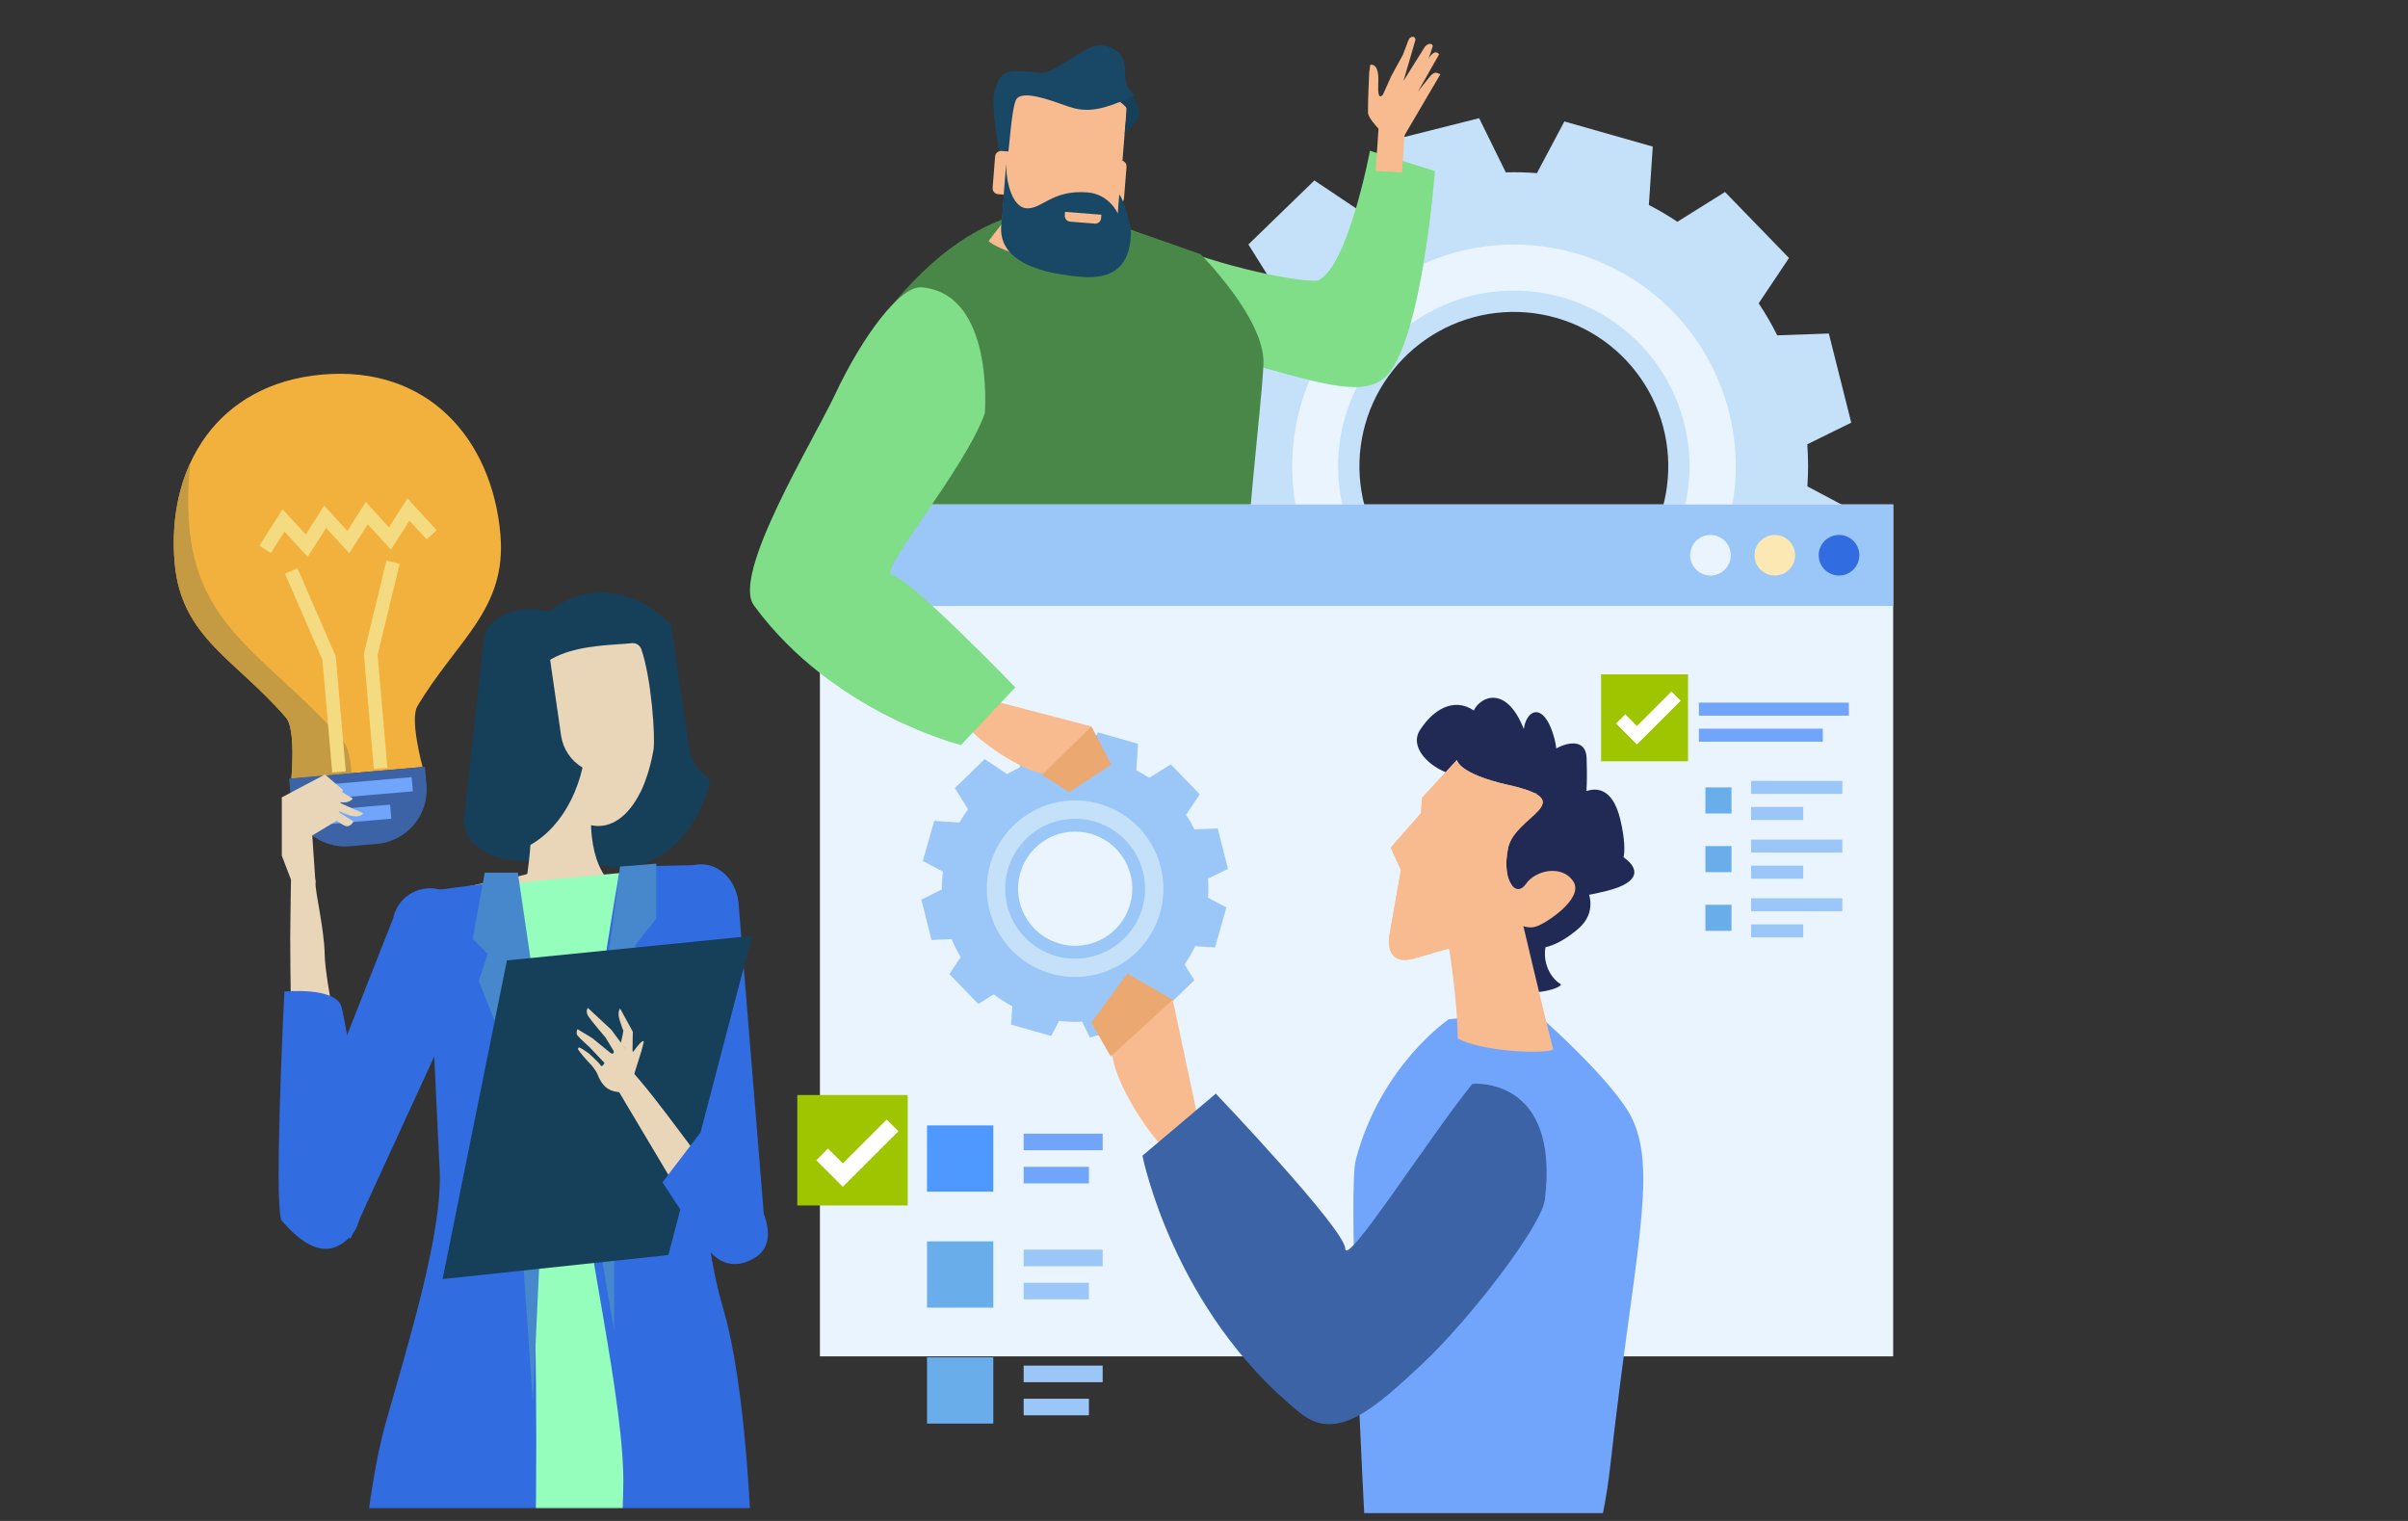
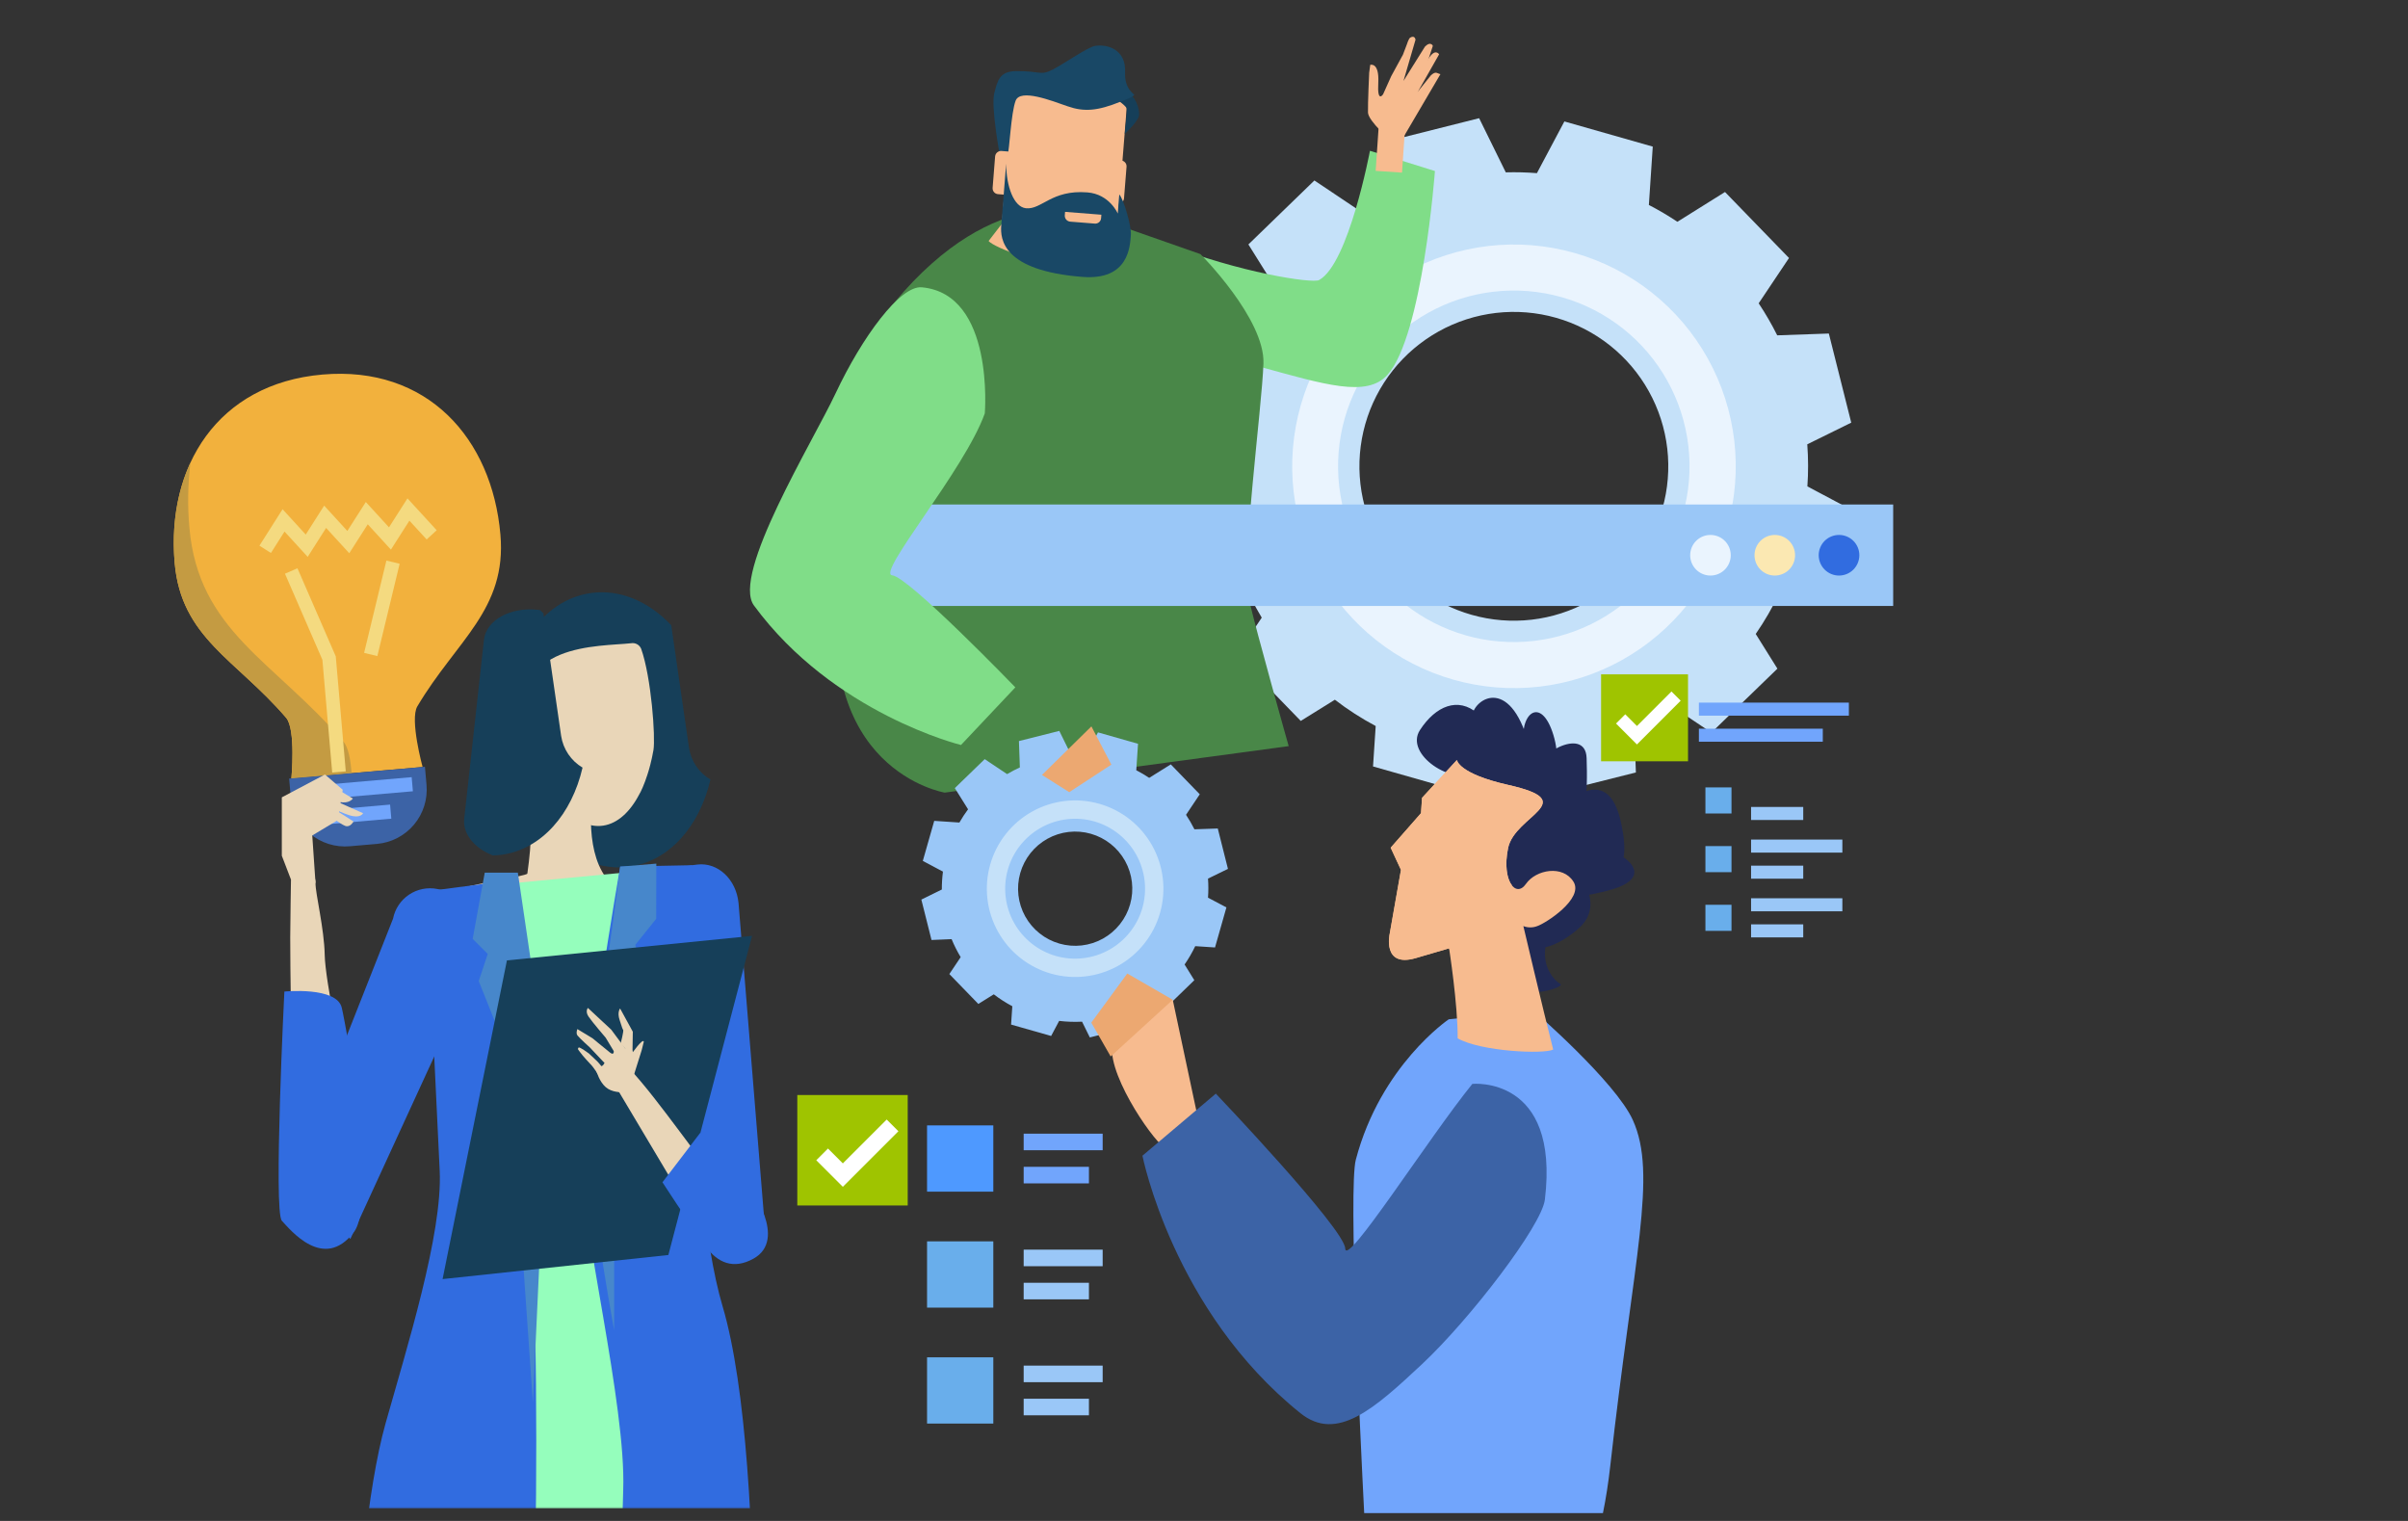
<svg xmlns="http://www.w3.org/2000/svg" width="1900" height="1200" viewBox="0 0 1900 1200" fill="none">
  <rect x="0" y="0" width="1900" height="1200" fill="#333333" stroke="none" />
  <g clip-path="url(#clip0_330_43224)">
    <g clip-path="url(#clip1_330_43224)">
      <path d="M944.435 457.205L926.739 386.879L962.393 369.337C962.329 358.919 962.975 348.509 964.326 338.18L929.287 319.562L949.147 249.79L993.012 252.721C997.556 244.75 1002.58 237.062 1008.05 229.699L985.031 192.863L1037.11 142.383L1076.06 168.475C1083.26 164.207 1090.68 160.328 1098.3 156.857L1096.77 110.95L1167.09 93.254L1188.12 135.983C1196.31 135.759 1204.51 135.969 1212.68 136.612L1234.35 95.817L1304.09 115.678L1301.02 161.722C1308.76 165.717 1316.27 170.145 1323.52 174.983L1361.09 151.485L1411.59 203.561L1387.66 239.307C1393.07 247.409 1397.95 255.847 1402.29 264.57L1443.02 263.143L1460.7 333.468L1426.01 350.55C1426.83 361.6 1426.86 372.695 1426.09 383.748L1458.15 400.785L1438.31 470.527L1403.84 468.24C1398.53 479.363 1392.34 490.044 1385.33 500.18L1402.44 527.561L1350.35 578.01L1324.09 560.436C1313.19 567.762 1301.69 574.154 1289.72 579.545L1290.77 609.458L1220.44 627.124L1206.95 599.712C1193.63 600.422 1180.28 599.975 1167.04 598.377L1153.14 624.561L1083.37 604.716L1085.48 572.822C1074.18 566.817 1063.4 559.876 1053.25 552.072L1026.35 568.801L975.868 516.74L995.56 487.318C989.52 477.261 984.246 466.764 979.782 455.915L944.435 457.205ZM1161.15 485.077C1192.23 493.924 1225.54 490.066 1253.77 474.351C1282 458.635 1302.83 432.35 1311.69 401.276C1316.07 385.885 1317.37 369.782 1315.53 353.886C1313.69 337.991 1308.73 322.614 1300.94 308.634C1293.15 294.655 1282.69 282.347 1270.14 272.413C1257.6 262.48 1243.22 255.116 1227.82 250.741C1212.43 246.359 1196.33 245.05 1180.44 246.89C1164.54 248.73 1149.17 253.684 1135.19 261.467C1121.21 269.25 1108.9 279.711 1098.96 292.252C1089.02 304.793 1081.65 319.168 1077.27 334.558C1072.89 349.948 1071.59 366.051 1073.44 381.946C1075.28 397.841 1080.24 413.216 1088.03 427.194C1095.82 441.172 1106.29 453.478 1118.83 463.41C1131.38 473.342 1145.76 480.704 1161.15 485.077Z" fill="#C5E1F9" />
      <g style="mix-blend-mode:multiply">
        <path d="M1242.42 199.6C1264.53 205.882 1285.19 216.459 1303.21 230.727C1321.24 244.996 1336.27 262.676 1347.46 282.758C1358.65 302.84 1365.77 324.929 1368.42 347.764C1371.06 370.599 1369.18 393.732 1362.89 415.841C1356.6 437.944 1346.01 458.591 1331.74 476.603C1317.47 494.615 1299.79 509.639 1279.71 520.818C1259.63 531.996 1237.55 539.109 1214.72 541.751C1191.89 544.394 1168.76 542.513 1146.66 536.216C1124.56 529.927 1103.91 519.344 1085.9 505.073C1067.88 490.802 1052.86 473.122 1041.68 453.043C1030.5 432.964 1023.38 410.879 1020.74 388.049C1018.1 365.22 1019.98 342.094 1026.27 319.991C1038.97 275.367 1068.88 237.614 1109.42 215.037C1149.95 192.461 1197.79 186.908 1242.42 199.6ZM1156.47 501.284C1173.98 506.271 1192.31 507.76 1210.4 505.665C1228.48 503.57 1245.98 497.933 1261.89 489.075C1277.8 480.217 1291.81 468.313 1303.12 454.04C1314.43 439.768 1322.82 423.408 1327.8 405.895C1332.79 388.381 1334.29 370.055 1332.19 351.964C1330.1 333.873 1324.47 316.371 1315.61 300.458C1306.76 284.544 1294.85 270.532 1280.58 259.221C1266.3 247.909 1249.94 239.52 1232.43 234.533C1214.91 229.546 1196.58 228.058 1178.49 230.154C1160.4 232.251 1142.9 237.89 1126.98 246.751C1111.07 255.611 1097.06 267.519 1085.75 281.795C1074.44 296.071 1066.05 312.435 1061.07 329.952C1051.01 365.332 1055.42 403.257 1073.33 435.384C1091.23 467.512 1121.17 491.211 1156.55 501.268L1156.47 501.284Z" fill="#EAF4FE" />
      </g>
      <path d="M891.131 245.676C891.131 245.676 897.731 262.958 992.613 288.973C1045.63 303.538 1078.41 313.806 1094.69 295.803C1122.58 264.938 1132.22 134.939 1132.22 134.939L1080.94 118.977C1080.94 118.977 1064.15 208.287 1040.81 220.934C1035.36 223.881 977.419 214.887 921.014 192.648C897.178 183.224 892.19 239.107 891.131 245.676Z" fill="#80DD88" />
      <path d="M745.416 625.357C745.416 625.357 639.928 608.06 663.15 454.087C686.371 300.114 668.736 283.231 705.357 239.074C786.365 141.445 856.797 168.811 856.797 168.811L947.183 200.489C947.183 200.489 998.154 251.476 996.911 286.869C995.667 322.261 979.061 445.047 985.246 471.937C991.431 498.827 1016.82 588.675 1016.82 588.675L745.416 625.357Z" fill="#498748" />
-       <path d="M1493.79 398.02H646.942V1070.13H1493.79V398.02Z" fill="#EAF4FE" />
      <path d="M1493.79 398.02H646.942V478.106H1493.79V398.02Z" fill="#9AC7F7" />
      <path d="M1435.02 438.08C1435.03 442.331 1436.72 446.407 1439.73 449.411C1442.73 452.416 1446.81 454.104 1451.06 454.104C1455.31 454.096 1459.38 452.405 1462.38 449.402C1465.39 446.398 1467.08 442.327 1467.09 438.08C1467.09 435.975 1466.68 433.891 1465.87 431.946C1465.07 430.001 1463.89 428.234 1462.4 426.745C1460.91 425.257 1459.14 424.077 1457.2 423.272C1455.25 422.468 1453.17 422.055 1451.06 422.057C1448.96 422.051 1446.87 422.461 1444.92 423.264C1442.97 424.067 1441.2 425.246 1439.71 426.735C1438.22 428.224 1437.04 429.993 1436.24 431.94C1435.43 433.887 1435.02 435.973 1435.02 438.08Z" fill="#316CE0" />
      <path d="M1384.38 438.08C1384.38 442.33 1386.06 446.405 1389.07 449.41C1392.07 452.415 1396.15 454.104 1400.4 454.104C1404.64 454.095 1408.71 452.403 1411.7 449.399C1414.7 446.394 1416.38 442.323 1416.38 438.08C1416.38 435.978 1415.97 433.895 1415.17 431.952C1414.37 430.008 1413.2 428.241 1411.71 426.753C1410.23 425.264 1408.46 424.083 1406.52 423.277C1404.58 422.471 1402.5 422.057 1400.4 422.057C1398.29 422.053 1396.21 422.464 1394.26 423.268C1392.32 424.072 1390.55 425.252 1389.06 426.741C1387.57 428.23 1386.39 429.998 1385.59 431.943C1384.78 433.889 1384.37 435.975 1384.38 438.08Z" fill="#FBE8B2" />
      <path d="M1333.62 438.08C1333.62 442.327 1335.3 446.4 1338.31 449.405C1341.31 452.41 1345.38 454.1 1349.63 454.104C1353.87 454.095 1357.94 452.404 1360.94 449.401C1363.94 446.397 1365.63 442.326 1365.63 438.08C1365.64 435.977 1365.22 433.893 1364.42 431.949C1363.62 430.005 1362.44 428.239 1360.95 426.751C1359.46 425.263 1357.7 424.082 1355.76 423.277C1353.81 422.471 1351.73 422.057 1349.63 422.057C1347.52 422.053 1345.44 422.464 1343.49 423.268C1341.55 424.072 1339.78 425.253 1338.29 426.742C1336.81 428.231 1335.63 429.999 1334.82 431.945C1334.02 433.89 1333.61 435.975 1333.62 438.08Z" fill="#EAF4FE" />
      <path d="M1106.24 136.212L1108.88 97.381L1088.09 95.969L1085.45 134.815L1106.24 136.212Z" fill="#F7BB8F" />
      <path d="M1097.81 111.286C1097.81 111.286 1079.59 95.539 1079.39 88.786C1079.19 82.033 1080.33 57.414 1080.33 57.414L1081.17 51.168C1081.17 51.168 1088.42 48.804 1087.51 65.319C1086.6 81.833 1091.33 74.343 1091.33 74.343L1097.73 60.085L1106.94 43.202L1110.01 35.16C1110.01 35.16 1111.44 30.448 1112.71 29.68C1116.46 27.47 1116.89 31.353 1116.89 31.353L1107.4 63.861L1124.28 36.879C1124.28 36.879 1127.02 33.809 1129.06 34.73C1131.1 35.651 1130.38 36.771 1130.38 36.771L1118.62 72.425L1128.89 59.609C1128.89 59.609 1131.65 56.678 1133.68 57.491C1135.7 58.304 1136.55 58.519 1136.55 58.519L1103.98 113.988L1097.81 111.286Z" fill="#F7BB8F" />
      <path d="M1113.42 65.642L1126.39 47.424C1126.39 47.424 1128.83 43.004 1131.25 41.776C1131.6 41.564 1131.99 41.425 1132.4 41.366C1132.8 41.307 1133.22 41.33 1133.61 41.433C1134.01 41.536 1134.38 41.717 1134.7 41.965C1135.03 42.214 1135.3 42.525 1135.5 42.881L1118.7 72.503L1113.42 65.642Z" fill="#F7BB8F" />
      <path d="M1340.49 559.498H1458.83" stroke="#71A5FC" stroke-width="10.291" stroke-miterlimit="10" />
-       <path d="M1381.66 621.244H1453.69" stroke="#9AC7F7" stroke-width="10.291" />
      <path d="M1381.66 641.811H1422.82" stroke="#9AC7F7" stroke-width="10.291" />
      <path d="M1381.66 667.549H1453.69" stroke="#9AC7F7" stroke-width="10.291" />
      <path d="M1381.66 688.133H1422.82" stroke="#9AC7F7" stroke-width="10.291" />
      <path d="M1381.66 713.855H1453.69" stroke="#9AC7F7" stroke-width="10.291" />
      <path d="M1381.66 734.438H1422.82" stroke="#9AC7F7" stroke-width="10.291" />
      <path d="M1340.49 580.064H1438.25" stroke="#71A5FC" stroke-width="10.291" stroke-miterlimit="10" />
      <path d="M1366.22 621.244H1345.64V641.826H1366.22V621.244Z" fill="url(#paint0_linear_330_43224)" />
      <path d="M1366.22 667.549H1345.64V688.131H1366.22V667.549Z" fill="url(#paint1_linear_330_43224)" />
      <path d="M1366.22 713.855H1345.64V734.437H1366.22V713.855Z" fill="url(#paint2_linear_330_43224)" />
      <path d="M1331.91 532.041H1263.31V600.647H1331.91V532.041Z" fill="#9FC400" />
      <path d="M1278.75 567.205L1291.61 580.082L1322.48 549.201" stroke="white" stroke-width="10.291" />
      <path d="M394.849 421.765C388.249 345.868 337.201 288.312 254.398 295.511C171.594 302.709 131.229 368.2 137.828 444.096C142.97 503.309 186.267 520.254 225.758 566.298C233.586 575.4 229.917 614.154 229.917 614.154L333.456 605.144C333.456 605.144 323.157 567.618 329.297 557.304C360.254 505.12 399.99 480.978 394.849 421.765Z" fill="#F2B13D" />
      <path d="M270.943 585.083C216.364 521.449 156.537 498.028 149.431 416.253C147.896 399.183 148.184 381.999 150.29 364.99C139.547 388.151 135.326 415.394 137.828 444.125C142.97 503.338 186.267 520.283 225.758 566.327C233.585 575.429 229.917 614.183 229.917 614.183L277.404 610.054C276.652 599.357 274.826 589.58 270.943 585.083Z" fill="#C49B42" />
      <path d="M228.152 614.305L229.38 628.579C229.867 634.205 231.458 639.681 234.062 644.692C236.666 649.703 240.232 654.152 244.557 657.784C248.882 661.416 253.88 664.16 259.266 665.859C264.652 667.558 270.32 668.179 275.946 667.686L297.434 665.829C303.06 665.342 308.536 663.751 313.547 661.147C318.558 658.542 323.007 654.976 326.639 650.651C330.271 646.326 333.015 641.328 334.714 635.942C336.413 630.556 337.034 624.888 336.541 619.262L335.297 605.004L228.152 614.305Z" fill="#3C63A6" />
      <path d="M209.228 433.412L223.732 410.574L242.011 430.557L256.546 407.719L274.826 427.702L289.406 404.864L307.686 424.848L322.267 401.994L340.608 421.993" stroke="#F4DA80" stroke-width="10.75" stroke-miterlimit="10" />
      <path d="M229.779 450.496L259.662 519.225L267.474 609.073" stroke="#F4DA80" stroke-width="10.75" stroke-miterlimit="10" />
-       <path d="M310.111 443.527L292.522 516.37L300.335 606.233" stroke="#F4DA80" stroke-width="10.75" stroke-miterlimit="10" />
+       <path d="M310.111 443.527L292.522 516.37" stroke="#F4DA80" stroke-width="10.75" stroke-miterlimit="10" />
      <path d="M324.821 613.162L257.894 618.971L258.86 630.102L325.787 624.294L324.821 613.162Z" fill="#71A5FC" />
      <path d="M307.797 634.801L259.616 638.982L260.581 650.099L308.762 645.917L307.797 634.801Z" fill="#71A5FC" />
      <mask id="mask0_330_43224" style="mask-type:luminance" maskUnits="userSpaceOnUse" x="-38" y="324" width="812" height="866">
        <path d="M773.119 324.672H-38V1189.86H773.119V324.672Z" fill="white" />
      </mask>
      <g mask="url(#mask0_330_43224)">
        <path d="M543.664 590.117L529.636 493.27C511.878 474.561 489.117 464.585 465.957 467.931C421.278 474.408 392.086 527.942 400.712 587.539C409.337 647.136 452.527 690.172 497.19 683.726C528.454 679.121 552.106 651.587 560.563 615.058C556.08 612.405 552.241 608.793 549.319 604.481C546.398 600.169 544.466 595.264 543.664 590.117Z" fill="#163F59" />
-         <path d="M366.27 646.015C364.582 661.501 380.897 675.975 402.706 678.369L452.465 683.879C474.291 686.258 493.353 675.683 495.041 660.181L510.589 518.978C512.308 503.492 495.993 489.019 474.183 486.594L424.409 481.13C402.599 478.705 383.537 489.341 381.833 504.797L366.27 646.015Z" fill="#163F59" />
        <path d="M496.023 706.625C525.538 719.38 540.303 715.405 517.772 724.92C506.921 738.181 368.388 719.702 360.852 702.512C359.593 699.611 415.844 691.369 416.105 689.221C419.559 664.28 420.894 643.176 413.941 615.335C413.998 614.356 414.402 613.429 415.079 612.72C415.757 612.012 416.665 611.567 417.64 611.467C428.138 611.758 438.713 611.851 449.257 612.157C451.007 612.234 471.635 616.762 467.046 626.692C464.836 653.843 464.805 693.119 496.023 706.625Z" fill="#E9D6B8" />
        <path d="M505.432 624.865C505.892 623.898 506.353 622.885 506.813 621.872C506.921 621.565 507.089 621.289 507.228 620.951C507.78 619.708 508.302 618.434 508.762 617.083C508.916 616.73 509.039 616.393 509.162 616.04C509.53 615.042 509.883 614.045 510.22 612.97C510.42 612.418 510.62 611.85 510.804 611.297C511.08 610.438 511.341 609.563 511.617 608.673C511.817 608.074 511.985 607.46 512.154 606.862C512.492 605.71 512.768 604.544 513.106 603.362C513.321 602.503 513.536 601.613 513.735 600.692C513.935 599.771 514.134 599.065 514.319 598.267C514.503 597.469 514.656 596.609 514.825 595.765C514.994 594.921 515.117 594.337 515.239 593.585C515.362 592.833 515.47 592.45 515.592 591.851C517.311 581.813 513.904 534.495 505.923 511.933C505.307 510.395 504.181 509.114 502.734 508.307C501.286 507.499 499.606 507.214 497.973 507.498C473.63 510.214 399.438 506.776 418.607 574.37V574.446C418.607 574.6 419.728 580.417 420.311 583.087C420.311 583.333 420.403 583.548 420.464 583.763C421.068 586.464 421.718 589.099 422.414 591.667C422.414 591.851 422.506 592.02 422.567 592.173C423.289 594.783 424.102 597.346 424.9 599.847C424.907 599.939 424.933 600.028 424.977 600.108C435.598 631.971 454.138 653.013 473.891 651.632C485.372 650.834 495.456 642.546 503.053 629.208L503.206 628.902C503.774 627.889 504.357 626.845 504.879 625.832C505.125 625.494 505.279 625.157 505.432 624.865Z" fill="#E9D6B8" />
        <path d="M229.595 693.948C229.595 693.948 229.058 726.394 228.997 739.639C228.997 758.21 229.611 843.822 232.88 849.164C238.666 858.618 271.081 840.891 271.081 840.891C271.081 840.891 256.593 774.311 256.209 753.407C255.825 732.502 248.78 704.738 248.949 696.618C249.195 682.667 229.595 693.948 229.595 693.948Z" fill="#E9D6B8" />
        <path d="M348.236 895.47L533.12 893.92L555.728 682.453L336.326 703.296L348.236 895.47Z" fill="#95FEBC" />
        <path d="M543.695 1525.43C452.772 1539.69 436.258 1527.6 331.89 1512.68C322.006 1512.83 279.706 1411.14 309.466 1142.9C315.606 1087.64 357.399 1043.22 347.837 893.181L534.24 889.574C509.53 1025.97 657.24 1047.15 543.695 1525.43Z" fill="#95FEBC" />
        <path d="M549.911 950.801L523.666 765.411L530.035 690.65C534.334 686.268 539.974 683.448 546.059 682.638L550.233 682.116C566.426 680.151 580.929 693.781 582.741 712.567L603.368 966.41L549.911 950.801Z" fill="#316CE0" />
        <path d="M276.437 977.566L353.178 810.608L364.444 710.922C360.376 706.553 355.059 703.546 349.219 702.312L345.105 701.406C341.271 700.64 337.323 700.638 333.489 701.4C329.654 702.163 326.007 703.675 322.758 705.849C319.508 708.023 316.72 710.818 314.553 714.072C312.385 717.326 310.881 720.976 310.127 724.812L231.544 923.832L276.437 977.566Z" fill="#316CE0" />
        <path d="M459.648 605.634C455.167 602.978 451.329 599.363 448.41 595.048C445.491 590.733 443.564 585.826 442.765 580.678L428.753 483.847C427.908 482.956 427.003 482.189 426.128 481.345L424.424 481.145C402.615 478.72 383.552 489.357 381.849 504.812L366.285 646.015C364.981 657.971 374.451 669.252 388.847 674.916C391.344 674.881 393.835 674.686 396.306 674.333C427.525 669.805 451.207 642.224 459.648 605.634Z" fill="#163F59" />
        <path d="M546.059 682.635L489.363 683.755C489.363 683.755 458.482 861.947 458.482 914.131C458.482 966.315 494.105 1108.88 491.741 1175.39C489.378 1241.89 490.913 1494.12 490.913 1494.12H591.873C591.873 1494.12 608.111 1158.77 570.109 1030.5C539.796 928.175 546.059 682.635 546.059 682.635Z" fill="#316CE0" />
        <path d="M489.363 683.758L517.864 681.379L517.772 724.922L501.227 745.519L508.363 766.883L484.605 861.95V1049.54C484.605 1049.54 453.724 883.284 463.225 850.009C472.725 816.734 489.363 683.758 489.363 683.758Z" fill="#4787CB" />
        <path d="M394.419 695.637L336.403 703.311C336.403 703.311 344.553 873.783 346.932 923.664C349.31 973.546 320.839 1063.81 304.171 1123.19C275.01 1227.34 273.767 1481.94 273.767 1481.94C318.191 1489.98 363.239 1494.09 408.386 1494.22C408.386 1494.22 425.269 1334.6 422.92 1092.36C420.572 850.116 394.419 695.637 394.419 695.637Z" fill="#316CE0" />
        <path d="M408.601 688.514L432.344 850.022L420.465 1106.55L401.464 833.4L377.72 774.018L384.842 752.638L372.962 740.759L382.478 688.514H408.601Z" fill="#4787CB" />
        <path d="M399.99 757.735L593.392 738.381L527.364 990.167L349.218 1009.17L399.99 757.735Z" fill="#163F59" />
        <path d="M581.988 952.165C553.686 918.184 519.706 867.75 496.991 843.5C481.642 827.093 483.914 853.968 483.914 853.968L557.953 978.288C557.953 978.288 605.732 980.651 581.988 952.165Z" fill="#E9D6B8" />
        <path d="M591.366 936.663C591.366 936.663 621.986 977.843 594.436 993.099C578.766 1001.77 566.165 996.322 557.155 983.706C540.41 960.269 522.699 932.796 522.699 932.796L552.535 893.75L591.366 936.663Z" fill="#316CE0" />
        <path d="M494.381 828.659L482.287 812.39L463.869 795.246C463.869 795.246 461.521 797.809 464.375 802.061C467.23 806.312 477.928 818.759 477.928 818.759L483.192 827.508L484.251 829.273C484.251 829.273 491.756 836.947 494.381 828.659Z" fill="#E9D6B8" />
        <path d="M484.651 825.327C484.651 825.327 484.789 830.913 483.561 831.312C482.333 831.712 480.645 829.778 478.005 827.736C475.365 825.695 467.614 819.233 467.614 819.233L455.566 811.928C455.566 811.928 454.231 815.212 455.658 816.993C457.684 819.51 465.281 826.294 465.281 826.294L476.148 837.789C476.148 837.789 484.973 844.804 485.971 842.9C486.968 840.997 486.078 838.142 487.997 837.053C489.915 835.963 494.29 832.065 484.651 825.327Z" fill="#E9D6B8" />
        <path d="M471.16 837.298L464.652 831.159C464.652 831.159 456.978 825.465 456.471 826.555L455.904 827.629C455.904 827.629 457.439 830.008 459.725 832.725C460.57 833.753 464.468 838.173 465.496 839.171C469.18 842.808 472.127 848.472 472.818 848.84C473.508 849.209 482.241 848.886 471.16 837.298Z" fill="#E9D6B8" />
        <path d="M499.047 830.056L499.308 814.002L489.286 795.691C489.286 795.691 486.799 798.531 488.917 804.808C491.036 811.086 491.035 811.761 491.695 812.482C492.355 813.204 489.67 823.487 489.67 823.487C489.67 823.487 498.295 833.463 499.047 830.056Z" fill="#E9D6B8" />
        <path d="M486.692 835.011L494.995 825.541C494.995 825.541 500.229 825.848 499.968 836.054C499.891 839.677 499.968 843.222 500.106 846.292C500.367 851.832 500.827 855.792 500.827 855.792C500.827 855.792 498.264 862.039 493.967 861.931C489.669 861.824 482.808 861.931 477.943 857.741C473.078 853.551 470.806 845.985 470.1 843.667C469.256 840.92 473.538 842.01 475.272 840.843C477.406 839.416 477.314 836.008 479.033 835.563C481.551 835.05 484.126 834.865 486.692 835.011Z" fill="#E9D6B8" />
        <path d="M224.376 782.323C224.376 782.323 265.647 778.209 269.653 795.031C273.659 811.852 297.955 947.653 279.184 972.179C255.41 1003.24 229.119 970.307 222.396 963.185C215.674 956.064 224.376 782.323 224.376 782.323Z" fill="#316CE0" />
        <path d="M222.366 675.162V629.087L256.408 611.068L270.421 623.086L266.415 647.121L246.386 659.139L248.949 696.634L229.579 693.948L222.366 675.162Z" fill="#E9D6B8" />
        <path d="M507.995 821.874L506.276 828.719L500.014 848.672L498.049 831.927C498.049 831.927 507.32 818.589 507.995 821.874Z" fill="#E9D6B8" />
        <path d="M263.959 631.588L286.49 641.61C286.49 641.61 284.48 646.107 275.47 643.145C270.403 641.525 265.533 639.342 260.951 636.637L263.959 631.588Z" fill="#E9D6B8" />
        <path d="M265.924 622.518L278.448 630.023C278.448 630.023 275.378 634.627 267.627 632.586C259.876 630.545 265.924 622.518 265.924 622.518Z" fill="#E9D6B8" />
        <path d="M260.89 636.592L278.908 648.118C278.908 648.118 276.407 653.122 272.401 651.618C268.395 650.113 258.879 642.608 258.879 642.608L260.89 636.592Z" fill="#E9D6B8" />
      </g>
      <path d="M734.994 741.634L726.982 709.756L743.144 701.805C743.116 697.084 743.408 692.367 744.019 687.685L728.134 679.244L737.143 647.642L757.003 648.962C759.07 645.35 761.35 641.865 763.833 638.525L753.381 621.811L776.971 598.942L794.637 610.76C797.893 608.816 801.254 607.053 804.705 605.48L803.969 584.684L835.831 576.672L845.363 596.026C849.085 595.932 852.809 596.029 856.521 596.317L866.344 577.823L897.945 586.832L896.564 607.721C900.074 609.523 903.477 611.526 906.755 613.722L923.792 603.086L946.661 626.676L935.825 642.868C938.265 646.542 940.479 650.36 942.455 654.303L960.873 653.658L968.9 685.536L953.168 693.21C953.521 698.218 953.521 703.244 953.168 708.252L967.687 715.926L958.693 747.528L943.084 746.499C940.674 751.539 937.867 756.379 934.689 760.973L942.363 773.358L918.773 796.243L906.878 788.277C901.939 791.601 896.727 794.501 891.3 796.949L891.776 810.486L859.913 818.513L853.774 806.081C847.745 806.396 841.701 806.191 835.709 805.467L829.385 817.362L797.783 808.368L798.75 793.894C793.62 791.178 788.728 788.036 784.124 784.501L771.952 792.099L749.068 768.508L758.001 755.171C755.265 750.619 752.874 745.868 750.849 740.959L734.994 741.634ZM835.97 744.489C841.663 746.119 847.623 746.61 853.507 745.935C859.391 745.259 865.084 743.43 870.26 740.552C875.437 737.673 879.995 733.803 883.673 729.161C887.352 724.519 890.079 719.198 891.699 713.501C894.968 702.005 893.539 689.682 887.725 679.241C881.911 668.799 872.189 661.093 860.696 657.818C855.004 656.197 849.048 655.713 843.169 656.394C837.29 657.074 831.603 658.907 826.432 661.786C821.261 664.665 816.709 668.534 813.033 673.173C809.358 677.811 806.633 683.129 805.012 688.821C801.737 700.308 803.159 712.626 808.964 723.065C814.77 733.504 824.483 741.21 835.97 744.489Z" fill="#9AC7F7" />
      <path d="M867.387 634.169C885.157 639.227 900.19 651.137 909.179 667.279C918.168 683.42 920.377 702.472 915.32 720.242C912.813 729.041 908.599 737.26 902.916 744.43C897.233 751.6 890.194 757.581 882.2 762.03C874.206 766.48 865.414 769.311 856.325 770.363C847.237 771.414 838.031 770.665 829.232 768.159C820.433 765.654 812.214 761.441 805.044 755.76C797.874 750.079 791.894 743.041 787.444 735.048C782.994 727.055 780.163 718.264 779.111 709.177C778.06 700.09 778.808 690.884 781.315 682.086C783.819 673.288 788.032 665.069 793.714 657.899C799.395 650.729 806.433 644.748 814.425 640.299C822.418 635.849 831.209 633.017 840.297 631.966C849.384 630.914 858.589 631.663 867.387 634.169ZM833.192 754.269C847.273 758.263 862.365 756.506 875.153 749.384C887.941 742.262 897.38 730.357 901.399 716.282C905.393 702.202 903.639 687.112 896.52 674.325C889.401 661.537 877.499 652.097 863.427 648.075C849.345 644.081 834.254 645.837 821.466 652.959C808.678 660.081 799.239 671.986 795.22 686.061C791.226 700.141 792.98 715.231 800.099 728.018C807.218 740.806 819.119 750.247 833.192 754.269Z" fill="#C5E1F9" />
      <path d="M1264.78 1193.79C1267.08 1182.57 1269.03 1170.26 1270.54 1156.74C1288.96 991.487 1307.96 926.81 1288.33 883.635C1274.51 853.261 1209.81 797.256 1209.81 797.256L1143.12 804.209C1143.12 804.209 1089.4 840.43 1069.78 915.022C1063.94 937.231 1072.98 1126.6 1076.4 1193.79H1264.78Z" fill="#71A5FC" />
      <path d="M945.908 885.463L928.534 803.811L925.342 788.801C925.342 788.801 886.726 798.01 878.468 820.464C870.211 842.918 908.735 898.571 918.051 904.71C927.368 910.849 945.908 885.463 945.908 885.463Z" fill="#F7BB8F" />
      <path d="M889.473 768.08L861.064 806.834L876.366 833.54L925.342 788.8L889.473 768.08Z" fill="#ECA871" />
      <path d="M1161.73 855.166C1161.73 855.166 1230.8 848.29 1218.97 946.442C1216.5 967.07 1159.71 1041.05 1122.06 1076.26C1084.41 1111.47 1054.88 1138.08 1026.09 1114.98C925.587 1034.34 901.429 911.832 901.429 911.832L959.338 862.856C959.338 862.856 1060.84 969.449 1061.43 985.012C1062.03 1000.57 1126.99 898.064 1161.73 855.166Z" fill="#3C63A6" />
      <path d="M1213.07 626.064C1213.07 626.064 1169.24 625.972 1157.08 608.229C1144.93 590.487 1184.37 599.343 1165.33 609.764C1146.28 620.185 1107.92 595.183 1120.4 575.998C1132.88 556.813 1150.55 549.676 1165.86 562.86C1181.18 576.044 1167.21 581.539 1162.07 569.521C1156.93 557.503 1184.16 531.673 1201.61 573.373C1219.06 615.074 1207.49 617.131 1202.62 590.118C1197.76 563.106 1215.96 547.88 1225.72 579.989C1235.48 612.097 1214.98 625.741 1211.45 611.452C1207.92 597.163 1251.08 571.455 1251.9 598.207C1252.73 624.959 1252.47 656.867 1232.31 655.501C1212.14 654.135 1265.15 588.844 1278.63 647.183C1292.1 705.521 1256.52 685.016 1256.22 672.139C1255.91 659.262 1323 689.022 1267.71 702.927C1212.43 716.833 1234.59 695.928 1231.2 682.606C1227.81 669.284 1274.54 707.685 1245.21 732.871C1215.88 758.058 1190.64 750.645 1198.49 722.343C1206.35 694.041 1235.44 711.722 1223.63 734.759C1211.83 757.797 1225.57 773.268 1231.09 776.199C1236.62 779.131 1192.29 793.082 1186.03 769.339C1179.77 745.595 1178.16 631.343 1213.07 626.064Z" fill="#212A54" />
      <path d="M1121.23 641.564L1122.04 629.469L1149.56 599.617C1149.56 599.617 1150.5 610.361 1189.94 619.263C1248.74 632.462 1195.24 643.206 1189.94 669.068C1187.03 683.203 1189.15 693.701 1193.01 698.521C1178.45 719.317 1161.33 736.753 1143.55 749.17L1143.45 748.233L1116.95 755.984C1090.44 763.658 1096.57 736.738 1096.57 736.738L1105.44 686.334L1097.32 668.868L1121.23 641.564Z" fill="#F7BB8F" />
      <path d="M1121.23 641.564L1122.04 629.469L1149.55 599.617C1149.55 599.617 1150.5 610.361 1189.94 619.263C1248.74 632.462 1195.24 643.206 1189.94 669.068C1184.65 694.929 1196.08 708.804 1204 697.416C1211.92 686.027 1233.16 682.221 1241.53 695.651C1249.89 709.08 1219.55 728.496 1212.95 730.675C1209.43 732.043 1205.52 732.043 1201.99 730.675C1201.99 730.675 1217.34 795.828 1225.52 828.075C1218.54 831.819 1168.73 829.778 1150.15 819.234C1150.32 792.421 1143.39 748.187 1143.39 748.187L1116.89 755.938C1090.38 763.612 1096.5 736.692 1096.5 736.692L1105.38 686.288L1097.26 668.807L1121.23 641.564Z" fill="#F7BB8F" />
-       <path d="M781.883 552.453L848.847 569.889L861.126 573.096C861.126 573.096 851.917 604.345 833.008 610.208C814.099 616.071 769.497 582.367 764.785 574.493C760.073 566.619 781.883 552.453 781.883 552.453Z" fill="#F7BB8F" />
      <path d="M876.903 603.272L843.659 625.005L822.141 611.422L861.156 573.098L876.903 603.272Z" fill="#ECA871" />
      <path d="M777.048 326.131C777.048 326.131 784.906 231.909 727.32 226.675C710.161 225.14 680.217 265.935 659.267 310.43C641.171 348.892 576.908 453.29 594.896 477.725C657.701 563.198 758.262 587.786 758.262 587.786L801.145 542.31C801.145 542.31 716.883 455.025 704.006 453.92C691.129 452.814 761.24 370.625 777.048 326.131Z" fill="#80DD88" />
      <path d="M822.263 135.061C811.381 149.396 791.751 175.165 780.041 190.145C784.123 195.256 822.708 210.021 840.313 208.148C846.452 194.059 857.932 174.736 864.348 164.329L822.263 135.061Z" fill="#F7BB8F" />
      <path d="M881.477 179.37C881.335 181.201 880.834 182.986 880.002 184.622C879.17 186.259 878.023 187.716 876.628 188.909C875.232 190.102 873.615 191.009 871.869 191.576C870.123 192.144 868.282 192.361 866.451 192.217L803.693 187.213C799.995 186.916 796.567 185.163 794.162 182.34C791.756 179.517 790.569 175.854 790.862 172.157L798.259 79.239C798.405 77.405 798.91 75.619 799.746 73.981C800.582 72.343 801.733 70.885 803.133 69.692C804.533 68.499 806.154 67.594 807.904 67.028C809.654 66.461 811.498 66.246 813.331 66.392L876.044 71.411C877.876 71.553 879.662 72.054 881.3 72.888C882.938 73.721 884.395 74.869 885.588 76.266C886.782 77.663 887.688 79.282 888.254 81.03C888.821 82.778 889.037 84.621 888.89 86.452L881.477 179.37Z" fill="#F7BB8F" />
      <path d="M887.447 105.608C887.447 105.608 896.656 97.305 898.559 91.887C899.572 89.155 897.699 78.381 891.054 73.746C884.408 69.11 878.008 76.216 878.008 76.216C878.008 76.216 888.644 83.292 889.028 85.671C889.412 88.05 887.447 105.608 887.447 105.608Z" fill="#163F59" />
      <path d="M788.544 120.526C788.544 120.526 781.914 84.074 784.477 73.76C787.04 63.446 788.805 56.263 801.651 56.11C820.913 55.91 820.836 59.978 830.598 54.897C840.359 49.817 858.179 37.186 864.072 36.219C873.864 34.684 888.629 39.027 887.739 57.092C887.11 70.43 895.244 74.344 894.968 74.835C894.093 76.369 890.487 77.628 884.224 80.191C866.083 87.512 855.493 88.433 842.431 83.875C829.37 79.316 805.074 69.785 801.375 79.439C797.676 89.093 796.433 119.344 795.113 121.616C793.793 123.887 790.739 122.491 788.544 120.526Z" fill="#194866" />
      <path d="M806.087 150.01C806.044 150.623 805.88 151.222 805.602 151.771C805.324 152.32 804.939 152.808 804.47 153.206C804.001 153.603 803.457 153.903 802.87 154.087C802.283 154.271 801.665 154.335 801.052 154.276L787.515 153.187C786.902 153.148 786.302 152.987 785.752 152.713C785.202 152.439 784.712 152.058 784.311 151.591C783.911 151.125 783.608 150.583 783.42 149.998C783.232 149.413 783.163 148.796 783.218 148.183L785.182 123.411C785.288 122.177 785.876 121.034 786.818 120.23C787.76 119.425 788.981 119.025 790.217 119.114L803.769 120.204C804.38 120.246 804.976 120.41 805.523 120.686C806.07 120.961 806.556 121.343 806.953 121.809C807.351 122.275 807.651 122.816 807.837 123.399C808.023 123.982 808.09 124.597 808.036 125.207L806.087 150.01Z" fill="#F7BB8F" />
      <path d="M886.895 156.41C886.854 157.021 886.693 157.617 886.419 158.165C886.145 158.712 885.764 159.199 885.3 159.598C884.835 159.997 884.296 160.299 883.714 160.487C883.131 160.675 882.517 160.744 881.907 160.692L868.355 159.633C867.116 159.531 865.968 158.943 865.162 157.996C864.357 157.05 863.959 155.822 864.057 154.583L866.037 129.827C866.139 128.595 866.724 127.454 867.664 126.651C868.604 125.849 869.823 125.451 871.056 125.545L884.608 126.619C885.222 126.661 885.821 126.826 886.37 127.104C886.919 127.381 887.406 127.766 887.804 128.235C888.202 128.705 888.502 129.249 888.685 129.836C888.869 130.423 888.934 131.041 888.875 131.653L886.895 156.41Z" fill="#F7BB8F" />
      <path d="M793.9 129.168C793.9 129.168 790.984 165.727 790.017 177.944C789.142 188.98 791.552 213.537 853.927 218.464C890.763 221.426 891.622 194.213 892.297 185.296C892.835 178.528 886.787 157.669 883.196 153.403C883.073 153.28 881.984 168.505 881.984 168.505C881.984 168.505 875.491 153.157 857.964 151.791C829.677 149.535 821.941 165.604 809.494 164.3C799.917 163.302 793.977 147.095 793.9 129.168Z" fill="#194866" />
      <path d="M844.442 174.874L863.796 176.409C864.408 176.466 865.026 176.399 865.612 176.214C866.198 176.028 866.741 175.726 867.209 175.327C867.677 174.928 868.06 174.439 868.336 173.89C868.611 173.34 868.774 172.741 868.815 172.127L869.03 169.41L840.375 167.154L840.16 169.856C840.067 171.088 840.464 172.307 841.267 173.248C842.069 174.188 843.21 174.773 844.442 174.874Z" fill="#F7BB8F" />
      <path d="M807.713 900.98H870.042" stroke="#71A5FC" stroke-width="13.07" stroke-miterlimit="10" />
      <path d="M807.713 927.133H859.206" stroke="#71A5FC" stroke-width="13.07" stroke-miterlimit="10" />
      <path d="M783.755 887.918H731.479V940.194H783.755V887.918Z" fill="#4E99FF" />
      <path d="M807.713 992.484H870.042" stroke="#9AC7F7" stroke-width="13.07" />
      <path d="M807.713 1018.62H859.206" stroke="#9AC7F7" stroke-width="13.07" />
      <path d="M783.755 979.41H731.479V1031.69H783.755V979.41Z" fill="url(#paint3_linear_330_43224)" />
      <path d="M807.714 1083.98H870.043" stroke="#9AC7F7" stroke-width="13.07" />
      <path d="M807.714 1110.11H859.207" stroke="#9AC7F7" stroke-width="13.07" />
      <path d="M783.755 1070.9H731.479V1123.17H783.755V1070.9Z" fill="url(#paint4_linear_330_43224)" />
      <path d="M716.223 863.945H629.092V951.092H716.223V863.945Z" fill="#9FC400" />
      <path d="M648.691 910.787L665.037 927.132L704.252 887.918" stroke="white" stroke-width="13.07" />
    </g>
  </g>
  <defs>
    <linearGradient id="paint0_linear_330_43224" x1="1345.64" y1="631.527" x2="1366.22" y2="631.527" gradientUnits="userSpaceOnUse">
      <stop stop-color="#69AEEB" />
      <stop offset="1" stop-color="#69AEEB" />
    </linearGradient>
    <linearGradient id="paint1_linear_330_43224" x1="1345.64" y1="677.832" x2="1366.22" y2="677.832" gradientUnits="userSpaceOnUse">
      <stop stop-color="#69AEEB" />
      <stop offset="1" stop-color="#69AEEB" />
    </linearGradient>
    <linearGradient id="paint2_linear_330_43224" x1="1345.64" y1="724.139" x2="1366.22" y2="724.139" gradientUnits="userSpaceOnUse">
      <stop stop-color="#69AEEB" />
      <stop offset="1" stop-color="#69AEEB" />
    </linearGradient>
    <linearGradient id="paint3_linear_330_43224" x1="731.479" y1="1005.55" x2="783.755" y2="1005.55" gradientUnits="userSpaceOnUse">
      <stop stop-color="#69AEEB" />
      <stop offset="1" stop-color="#69AEEB" />
    </linearGradient>
    <linearGradient id="paint4_linear_330_43224" x1="731.479" y1="1097.04" x2="783.755" y2="1097.04" gradientUnits="userSpaceOnUse">
      <stop stop-color="#69AEEB" />
      <stop offset="1" stop-color="#69AEEB" />
    </linearGradient>
    <clipPath id="clip0_330_43224">
      <rect width="1900" height="1200" fill="white" />
    </clipPath>
    <clipPath id="clip1_330_43224">
      <rect width="1394" height="1200.61" fill="white" transform="translate(100 29.387)" />
    </clipPath>
  </defs>
</svg>